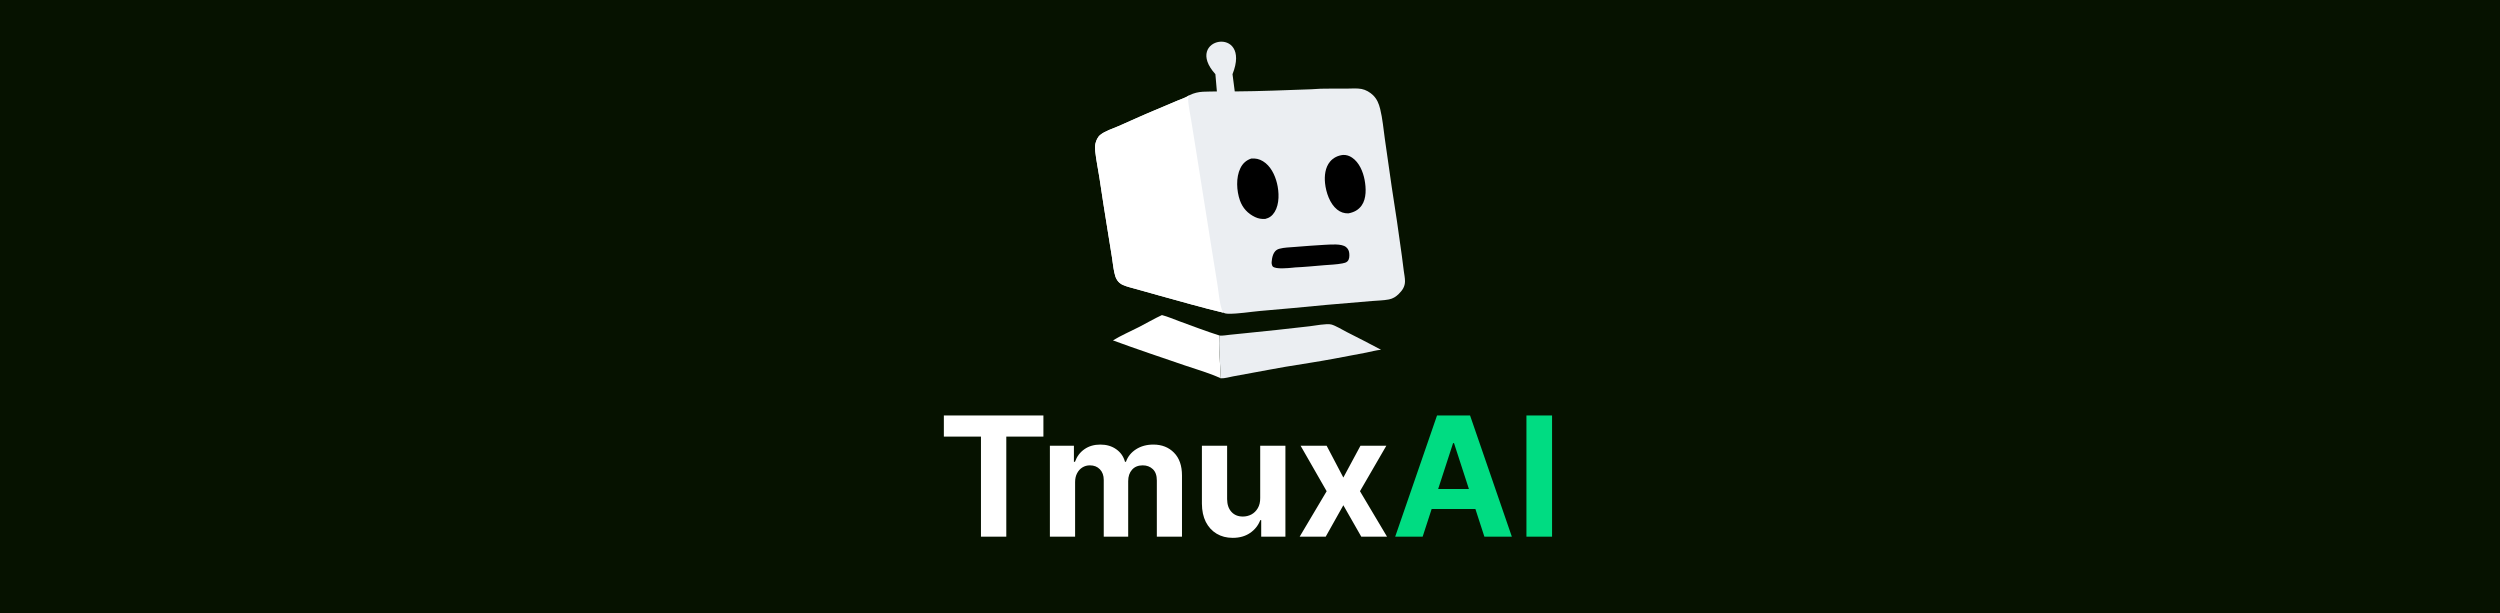
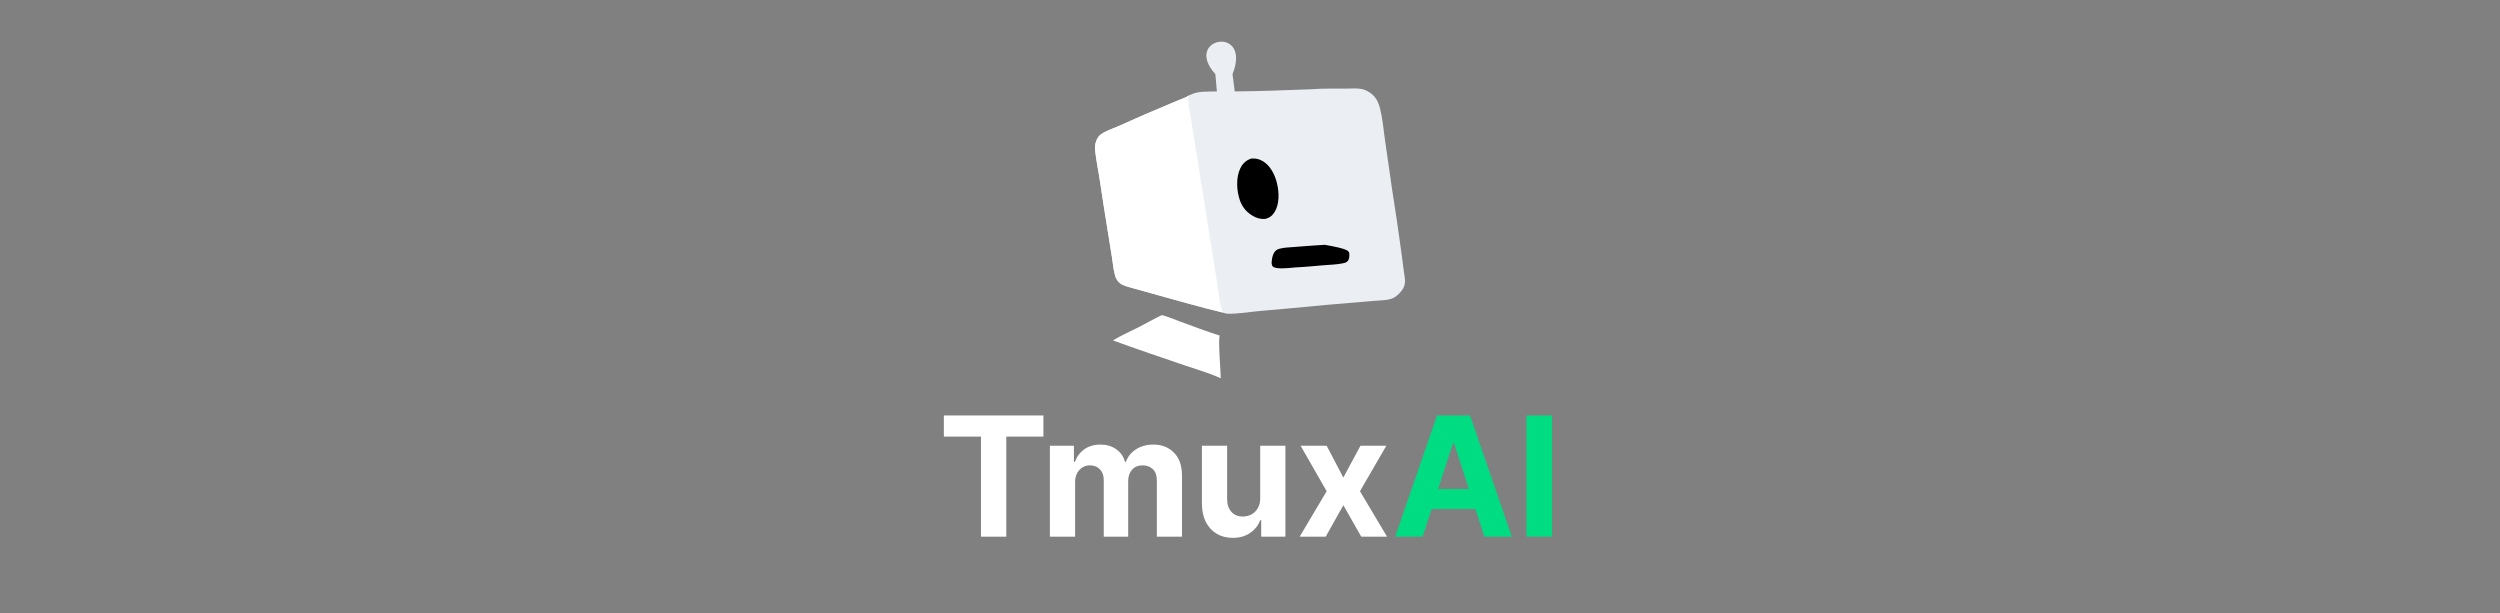
<svg xmlns="http://www.w3.org/2000/svg" width="1500" height="368" viewBox="0 0 1500 368" fill="none">
  <rect x="0" y="0" width="1500" height="368" fill="#808080" stroke="none" />
  <g clip-path="url(#clip0_69_2)">
-     <rect width="1500" height="368" fill="#061200" />
    <path d="M729.234 44.514C709.38 22.549 751.338 14.734 739.51 44.514L740.851 54.86C756.582 54.743 770.969 54.118 786.691 53.563C788.583 53.501 790.467 53.287 792.361 53.234C797.526 53.089 802.722 53.178 807.89 53.168C810.778 53.163 814.098 52.847 816.938 53.379C819.408 53.841 822.058 55.38 823.843 57.128C826.21 59.447 827.327 62.224 828.107 65.387C829.536 71.188 830.072 77.335 830.895 83.254L835.032 112.127C837.214 125.88 839.238 139.655 841.106 153.454L842.281 162.624C842.551 164.644 843.005 166.717 843 168.758C842.992 171.979 841.431 174.206 839.235 176.379C837.547 178.049 835.754 179.181 833.388 179.654C830.027 180.326 826.491 180.309 823.084 180.617L795.364 182.975C782.265 184.262 769.158 185.462 756.043 186.576C749.798 187.15 743.238 188.297 736.993 188.259C735.838 188.252 735.076 188.104 734.031 187.608C721.006 184.523 708.204 180.778 695.298 177.248C690.682 175.981 686.072 174.69 681.468 173.375C678.885 172.637 676.11 172.025 673.652 170.93C672.232 170.298 671.136 169.334 670.267 168.04C669.318 166.628 668.897 164.925 668.55 163.28C667.937 160.373 667.636 157.386 667.189 154.449L664.604 138.371C662.818 127.77 661.265 117.147 659.634 106.522C658.825 101.256 657.679 95.91 657.12 90.62C656.963 89.138 656.918 87.677 657.247 86.212C657.665 84.345 658.603 82.199 660.106 80.977C663.138 78.512 667.531 77.249 671.102 75.685C678.408 72.486 685.651 69.117 693.024 66.078L706.16 60.518C708.52 59.523 711.287 58.67 713.414 57.274C713.482 57.23 713.549 57.182 713.616 57.137C719.285 54.324 724.072 55.124 730.125 54.86L729.234 44.514Z" fill="#EBEEF2" />
    <path d="M734.031 187.608C721.006 184.523 708.204 180.778 695.298 177.248C690.682 175.981 686.072 174.69 681.468 173.375C678.885 172.637 676.11 172.025 673.652 170.93C672.232 170.298 671.136 169.334 670.267 168.04C669.318 166.628 668.897 164.925 668.55 163.28C667.937 160.373 667.636 157.386 667.189 154.449L664.604 138.371C662.818 127.77 661.265 117.147 659.634 106.522C658.825 101.256 657.679 95.91 657.12 90.62C656.963 89.138 656.918 87.677 657.247 86.212C657.665 84.345 658.603 82.199 660.106 80.977C663.138 78.512 667.531 77.249 671.102 75.685C678.408 72.486 685.651 69.117 693.024 66.078L706.16 60.518C708.52 59.523 711.287 58.67 713.414 57.274C713.482 57.23 713.549 57.182 713.616 57.137C712.981 58.383 712.787 59.343 712.93 60.741C713.333 64.676 714.111 68.611 714.761 72.514L717.454 89.211L726.464 145.882L730.57 171.464C731.263 175.901 731.642 181.385 733.061 185.596C733.301 186.309 733.659 186.958 734.031 187.608Z" fill="white" />
    <path d="M750.715 95.134C753.334 94.922 755.503 95.374 757.755 96.732C762.322 99.486 764.951 104.909 766.184 109.921C767.487 115.218 767.76 122.359 764.787 127.176C763.389 129.44 761.652 130.759 759.098 131.377C756.89 131.455 755.068 131.197 753.06 130.244C748.691 128.172 745.573 124.827 743.966 120.274C741.929 114.5 741.473 106.503 744.238 100.884C745.641 98.032 747.709 96.161 750.715 95.134Z" fill="black" />
-     <path d="M805.852 92.962C807.881 92.901 809.527 93.429 811.213 94.553C815.514 97.421 817.822 103.008 818.753 107.895C819.666 112.684 819.964 119.072 816.998 123.264C815.011 126.071 812.306 127.4 809.032 128.023C806.451 128.07 804.3 127.35 802.273 125.726C797.839 122.175 795.601 115.363 795.03 109.909C794.571 105.532 795.094 100.467 798.03 96.97C800.006 94.615 802.83 93.262 805.852 92.962Z" fill="black" />
-     <path d="M794.859 146.883C798.236 146.767 804.962 146.019 807.647 148.261C808.923 149.325 809.47 150.579 809.579 152.219C809.681 153.76 809.644 155.605 808.5 156.777C807.706 157.59 806.525 157.829 805.448 158.041C801.897 158.742 798.021 158.83 794.413 159.133C788.626 159.619 782.804 160.204 777.004 160.463C776.532 160.518 776.059 160.567 775.586 160.612C773.038 160.853 765.354 161.692 763.619 159.866C763.147 159.369 762.963 157.88 762.963 157.88C762.963 157.88 762.963 153.069 765.113 150.749C765.846 149.958 766.651 149.526 767.684 149.244C770.515 148.473 773.729 148.432 776.653 148.186C782.716 147.678 788.785 147.244 794.859 146.883Z" fill="black" />
-     <path d="M731.815 201.345C731.893 201.349 731.97 201.355 732.047 201.358C733.988 201.436 736.017 201.07 737.951 200.857C740.698 200.554 743.447 200.276 746.199 200.023C759.38 198.763 772.537 197.252 785.694 195.768C788.86 195.411 795.978 193.99 798.759 194.689C801.247 195.315 805.524 197.924 808.073 199.227C814.943 202.739 821.849 206.178 828.634 209.855C825.656 210.107 822.62 211.014 819.675 211.573L800.144 215.266C790.531 217.066 780.894 218.465 771.255 220.077C764.723 221.169 758.227 222.492 751.704 223.64C747.782 224.323 743.867 225.043 739.958 225.799C737.647 226.238 734.825 227.092 732.474 226.992C732.373 222.331 730.845 204.375 731.815 201.345Z" fill="#EBEEF2" />
+     <path d="M794.859 146.883C808.923 149.325 809.47 150.579 809.579 152.219C809.681 153.76 809.644 155.605 808.5 156.777C807.706 157.59 806.525 157.829 805.448 158.041C801.897 158.742 798.021 158.83 794.413 159.133C788.626 159.619 782.804 160.204 777.004 160.463C776.532 160.518 776.059 160.567 775.586 160.612C773.038 160.853 765.354 161.692 763.619 159.866C763.147 159.369 762.963 157.88 762.963 157.88C762.963 157.88 762.963 153.069 765.113 150.749C765.846 149.958 766.651 149.526 767.684 149.244C770.515 148.473 773.729 148.432 776.653 148.186C782.716 147.678 788.785 147.244 794.859 146.883Z" fill="black" />
    <path d="M697.16 189.043C700.718 189.975 704.299 191.551 707.76 192.812C715.73 195.714 723.731 198.795 731.815 201.345C730.845 204.375 732.373 222.331 732.474 226.992C725.623 223.784 717.987 221.691 710.821 219.228C696.466 214.295 682.015 209.488 667.776 204.234C672.656 201.267 678.027 198.948 683.117 196.358C687.813 193.97 692.379 191.251 697.16 189.043Z" fill="white" />
    <path d="M566.313 261.95V249.273H626.043V261.95H603.778V322H588.579V261.95H566.313ZM629.932 322V267.455H644.349V277.078H644.989C646.125 273.882 648.019 271.361 650.67 269.514C653.322 267.668 656.494 266.744 660.187 266.744C663.928 266.744 667.112 267.679 669.74 269.55C672.368 271.396 674.12 273.906 674.996 277.078H675.564C676.677 273.953 678.689 271.455 681.601 269.585C684.536 267.691 688.005 266.744 692.006 266.744C697.096 266.744 701.227 268.366 704.399 271.609C707.595 274.829 709.193 279.398 709.193 285.317V322H694.101V288.3C694.101 285.269 693.296 282.997 691.686 281.482C690.076 279.966 688.064 279.209 685.649 279.209C682.903 279.209 680.76 280.085 679.221 281.837C677.683 283.565 676.913 285.849 676.913 288.69V322H662.247V287.98C662.247 285.305 661.478 283.174 659.939 281.588C658.424 280.002 656.423 279.209 653.937 279.209C652.257 279.209 650.741 279.635 649.392 280.487C648.066 281.316 647.013 282.488 646.231 284.003C645.45 285.494 645.06 287.246 645.06 289.259V322H629.932ZM756.121 298.776V267.455H771.249V322H756.725V312.092H756.157C754.926 315.288 752.878 317.857 750.013 319.798C747.172 321.74 743.704 322.71 739.609 322.71C735.963 322.71 732.755 321.882 729.985 320.224C727.215 318.567 725.049 316.212 723.486 313.158C721.948 310.104 721.166 306.446 721.143 302.185V267.455H736.27V299.486C736.294 302.705 737.158 305.25 738.863 307.121C740.567 308.991 742.852 309.926 745.717 309.926C747.539 309.926 749.244 309.512 750.83 308.683C752.416 307.831 753.695 306.576 754.665 304.919C755.66 303.262 756.145 301.214 756.121 298.776ZM795.992 267.455L806.006 286.524L816.269 267.455H831.787L815.985 294.727L832.213 322H816.766L806.006 303.143L795.424 322H779.799L795.992 294.727L780.367 267.455H795.992Z" fill="white" />
    <path d="M853.591 322H837.114L862.22 249.273H882.036L907.107 322H890.63L872.412 265.892H871.844L853.591 322ZM852.561 293.413H891.482V305.416H852.561V293.413ZM931.237 249.273V322H915.86V249.273H931.237Z" fill="#00DC82" />
  </g>
  <defs>
    <clipPath id="clip0_69_2">
      <rect width="1500" height="368" fill="white" />
    </clipPath>
  </defs>
</svg>